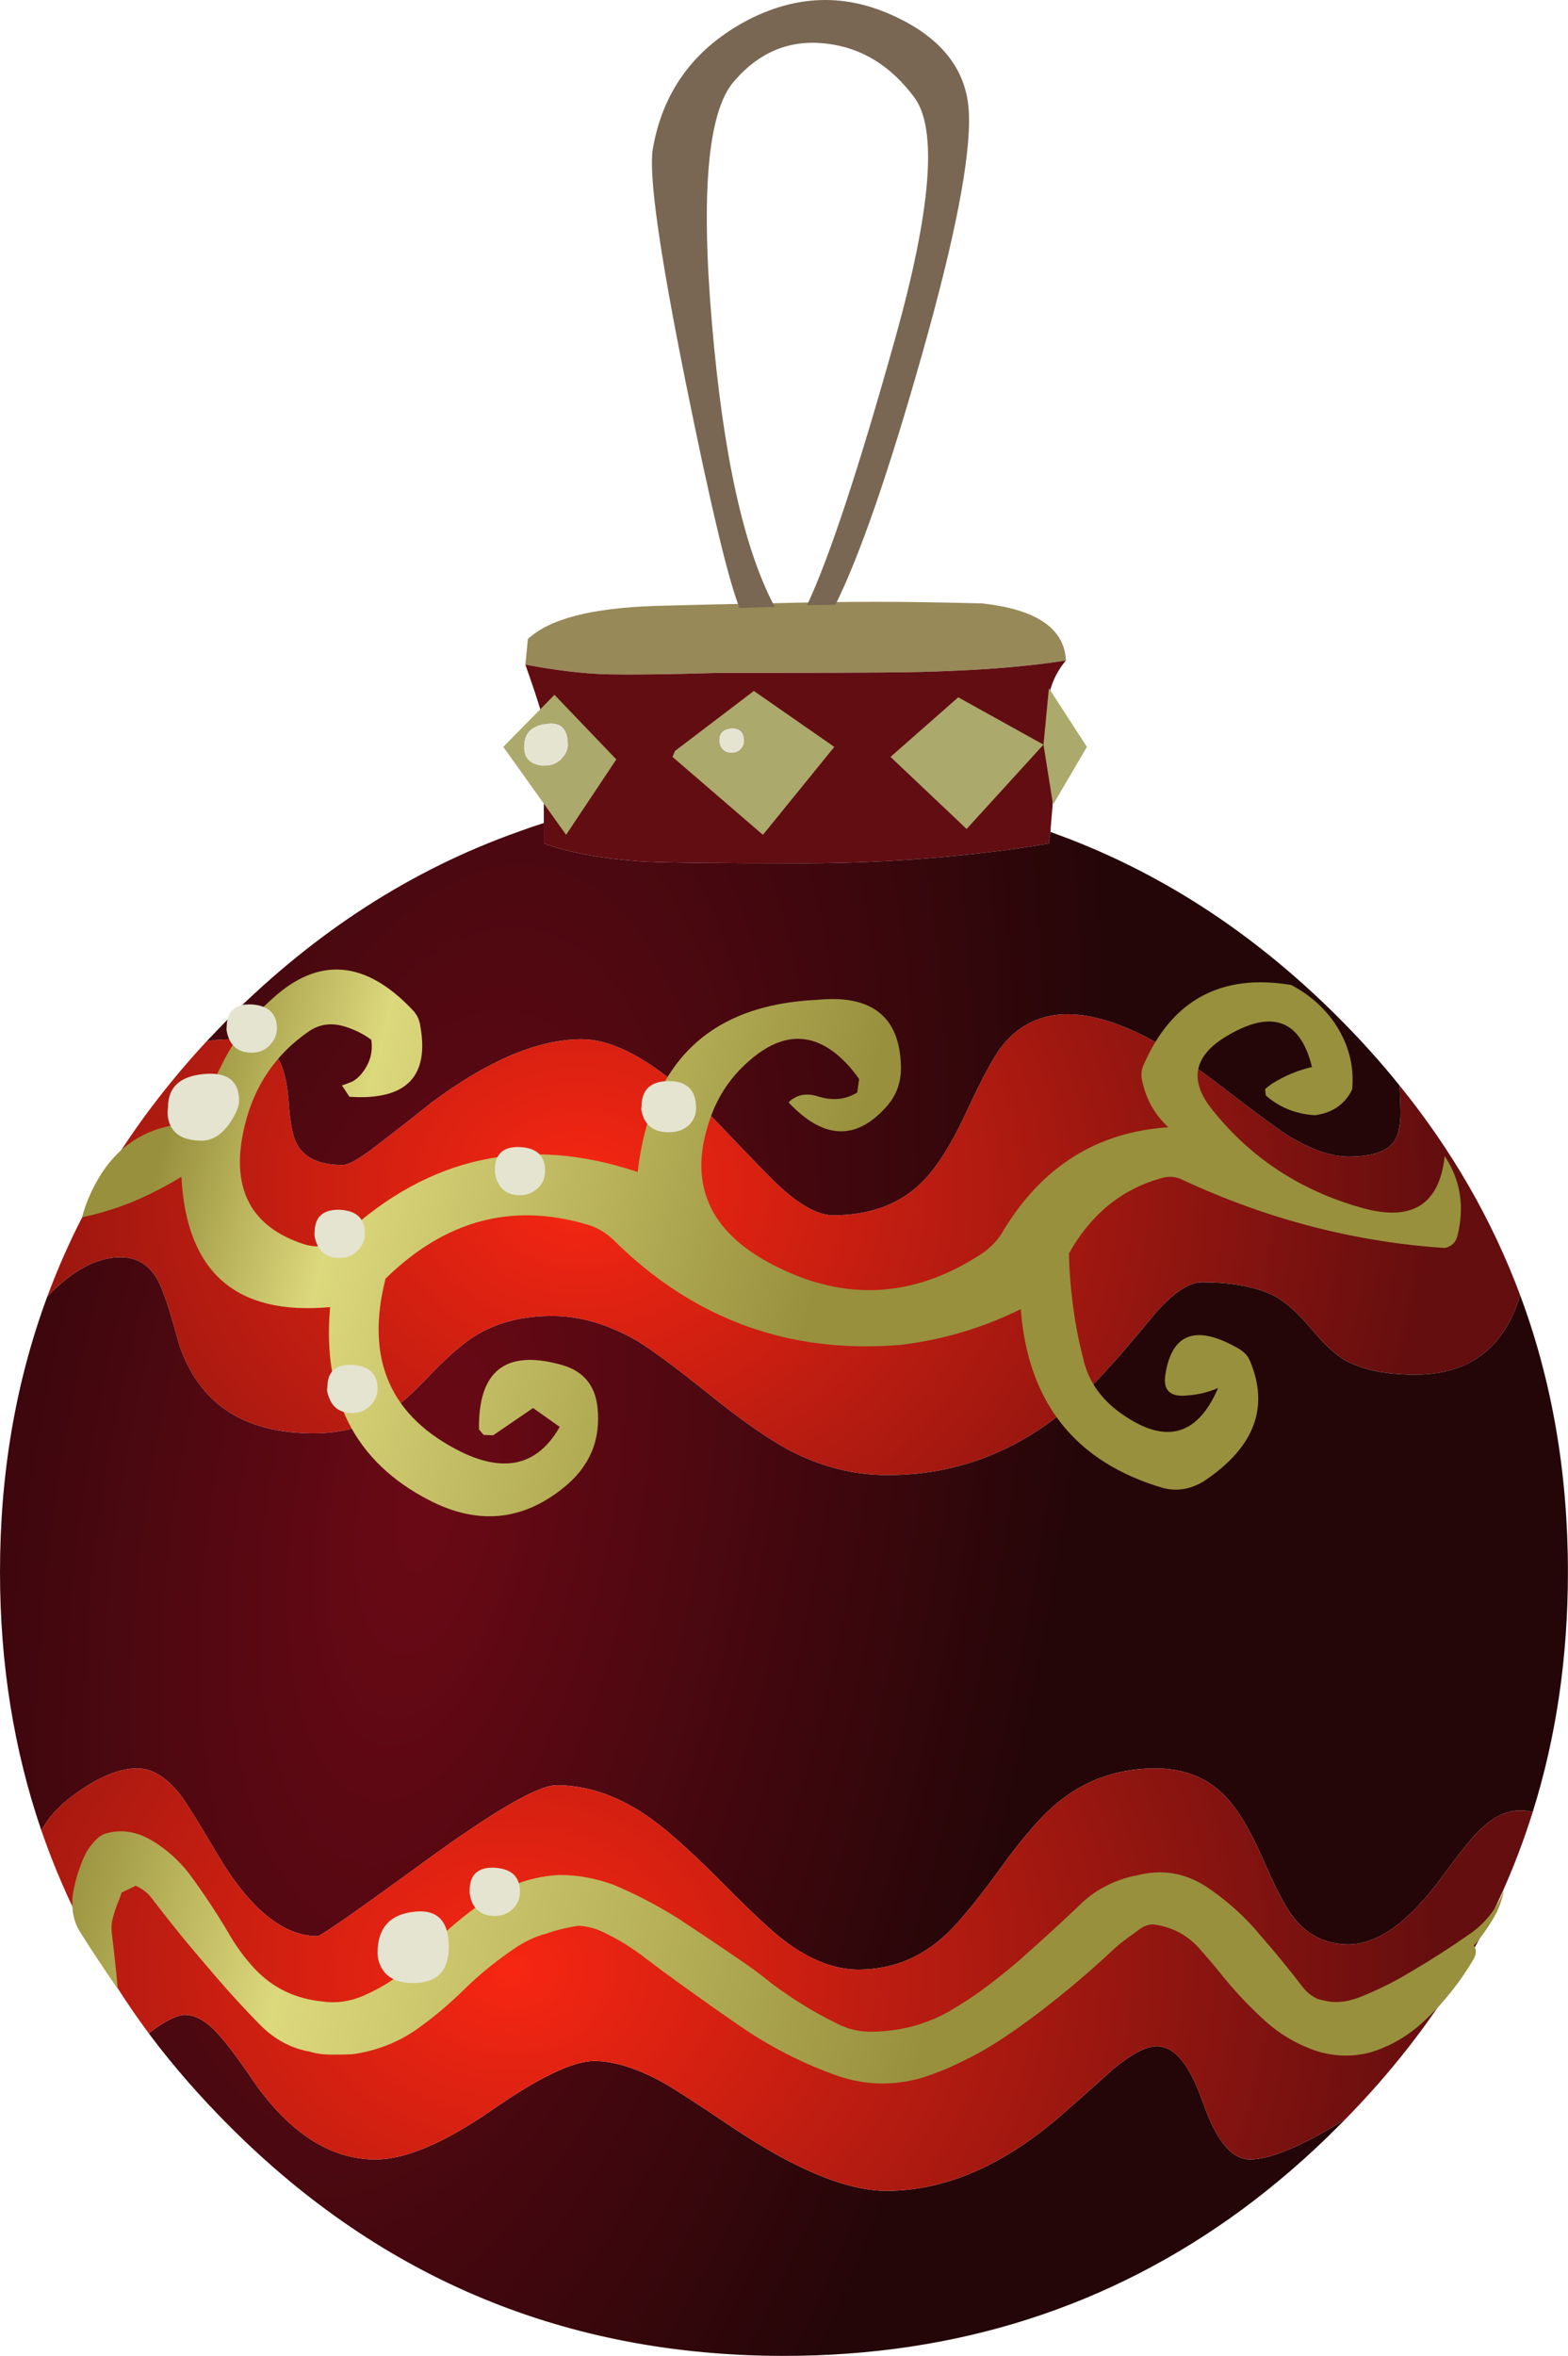
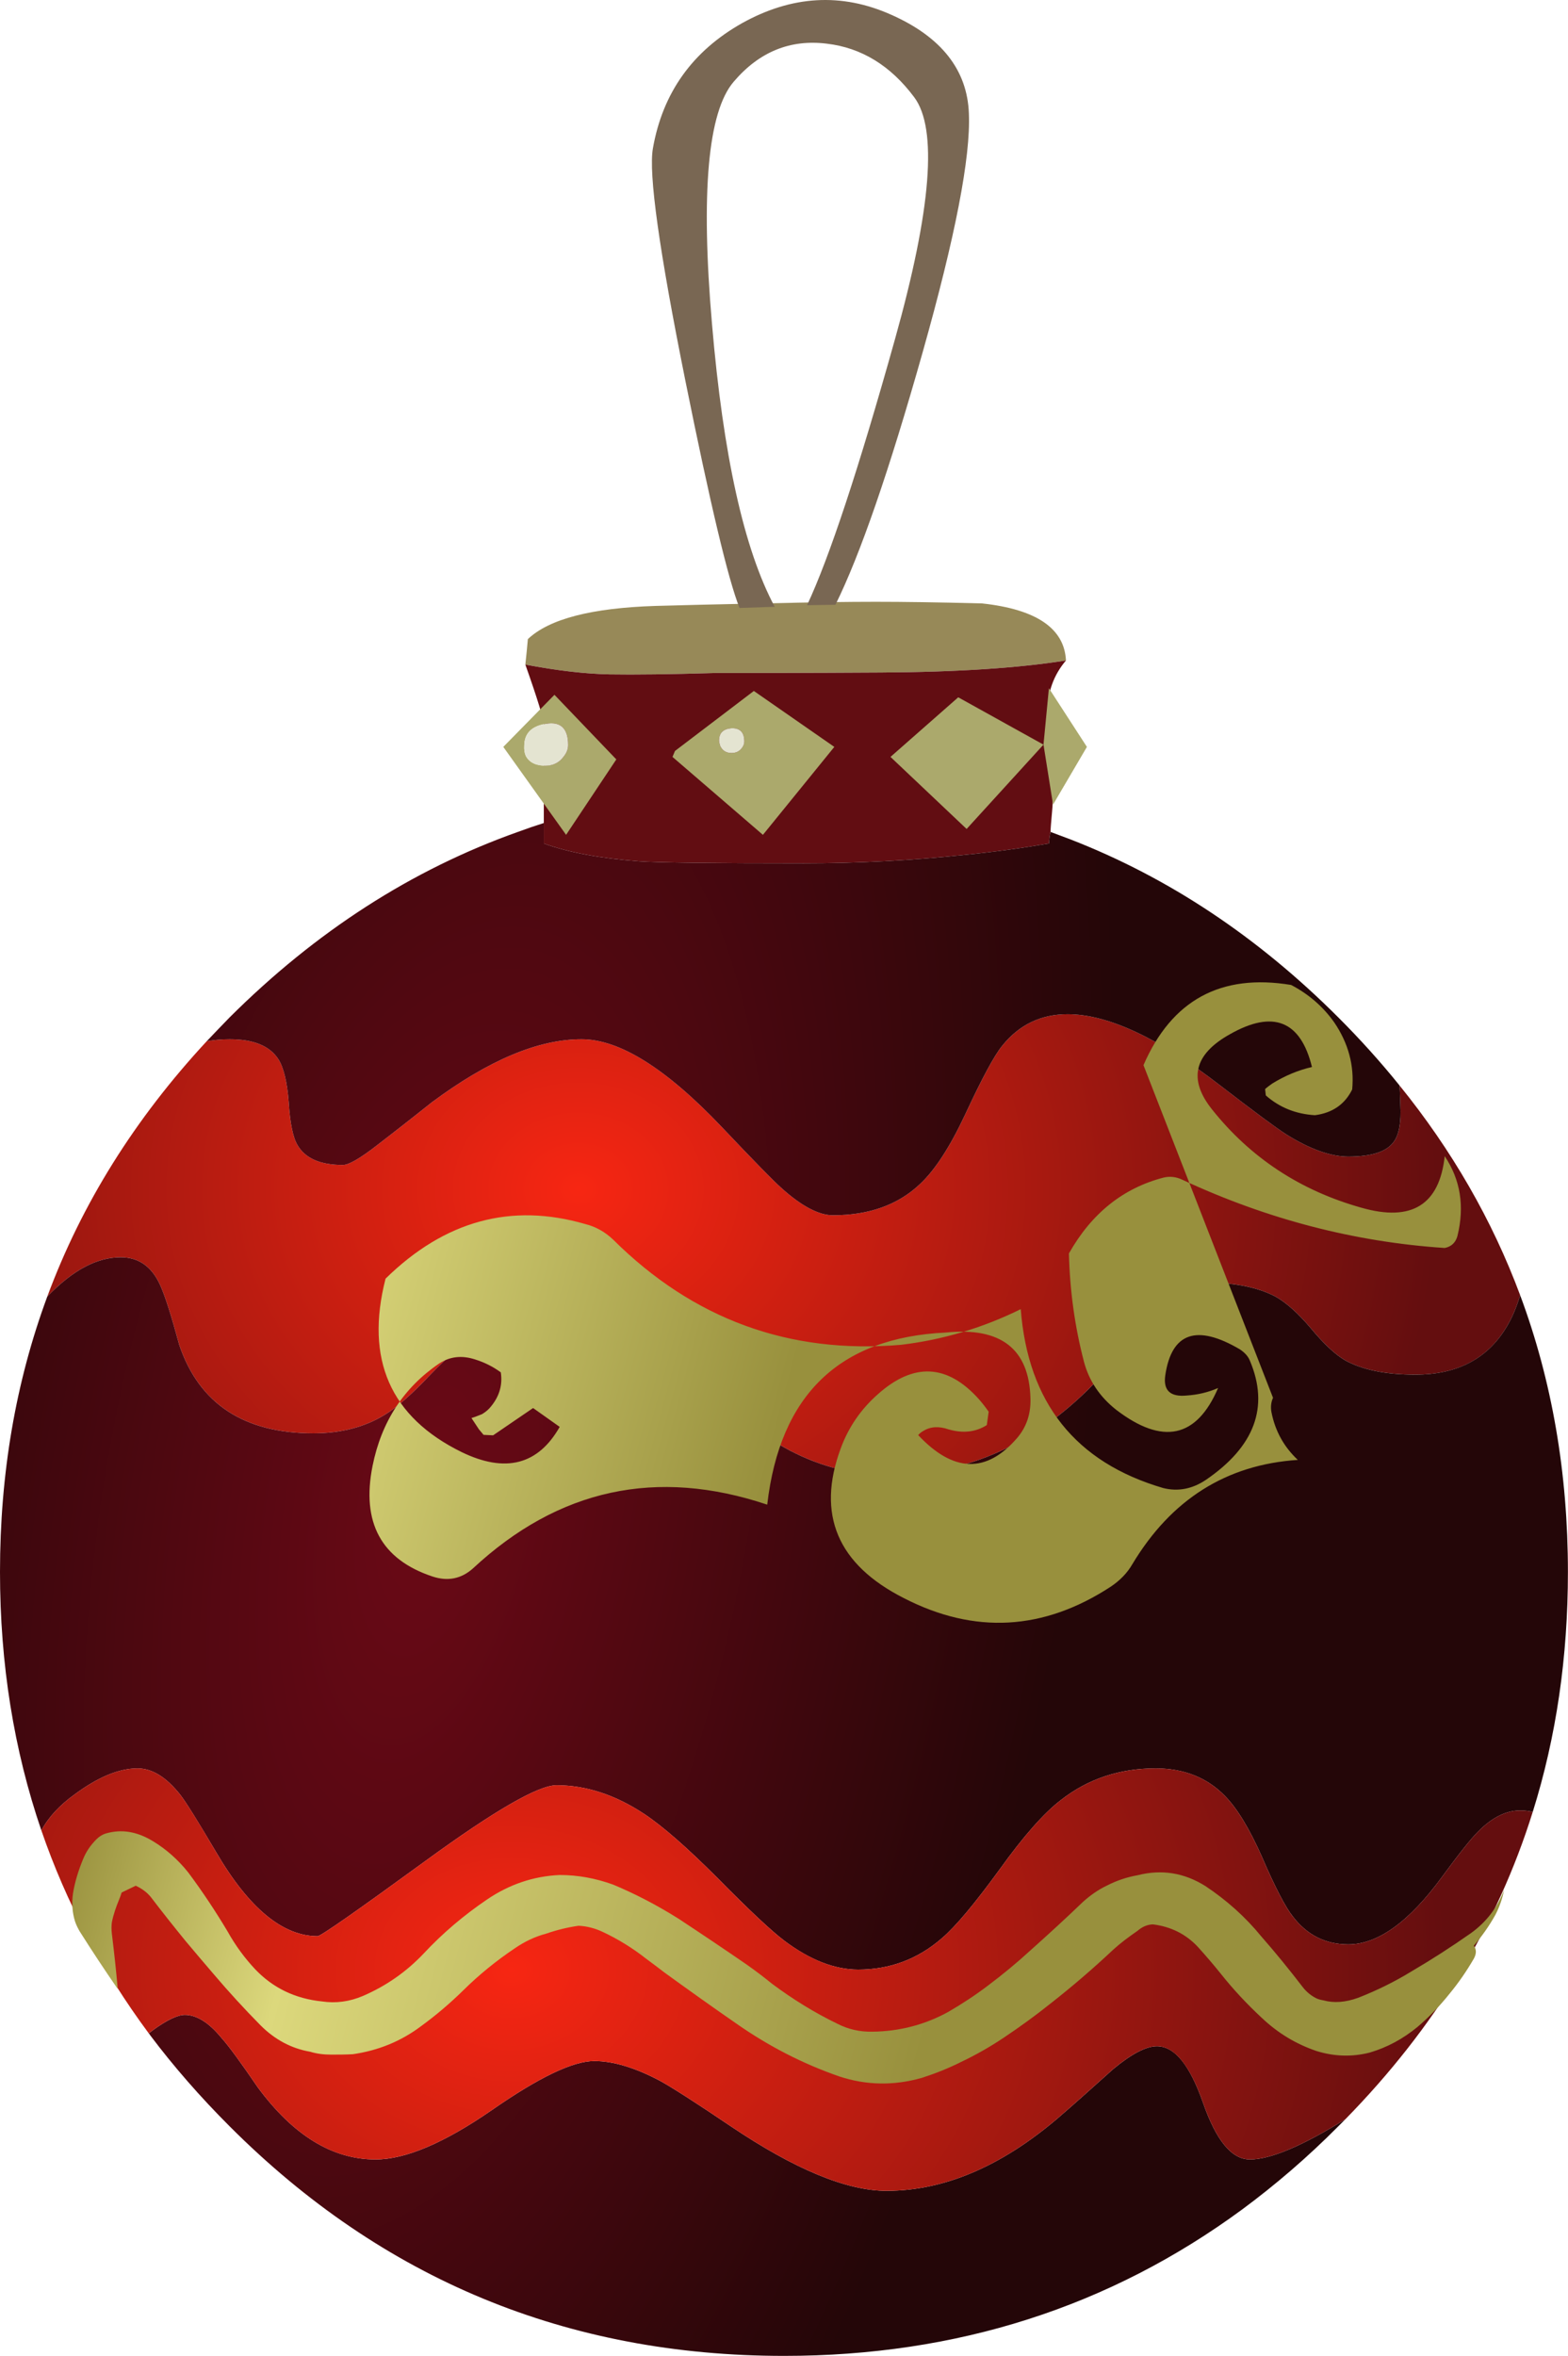
<svg xmlns="http://www.w3.org/2000/svg" xmlns:ns1="http://www.inkscape.org/namespaces/inkscape" id="svg2" xml:space="preserve" viewBox="0 0 33.678 50.598" version="1.1" ns1:version="0.91 r13725">
  <defs id="defs6">
    <radialGradient id="radialGradient28" gradientUnits="userSpaceOnUse" cy="139.05" cx="-24.55" gradientTransform="matrix(.144 0 0 .122 13.471 3.086)" r="103.75">
      <stop id="stop30" style="stop-color:#f72612" offset="0" />
      <stop id="stop32" style="stop-color:#640e0f" offset=".988" />
      <stop id="stop34" style="stop-color:#640e0f" offset="1" />
    </radialGradient>
    <radialGradient id="radialGradient48" gradientUnits="userSpaceOnUse" cy="102.05" cx="-42.55" gradientTransform="matrix(-.026 -.142 .061 -.011 0.017 9.797)" r="185.63">
      <stop id="stop50" style="stop-color:#6b0916" offset="0" />
      <stop id="stop52" style="stop-color:#240608" offset=".961" />
      <stop id="stop54" style="stop-color:#240608" offset="1" />
    </radialGradient>
    <radialGradient id="radialGradient68" gradientUnits="userSpaceOnUse" cy="46" cx="-32.55" gradientTransform="matrix(.144 0 0 .118 13.471 1.208)" r="112.95">
      <stop id="stop70" style="stop-color:#f72612" offset="0" />
      <stop id="stop72" style="stop-color:#640e0f" offset=".988" />
      <stop id="stop74" style="stop-color:#640e0f" offset="1" />
    </radialGradient>
    <linearGradient id="linearGradient88" y2="133.59" gradientUnits="userSpaceOnUse" x2="5.478" gradientTransform="matrix(.144 0 0 .144 13.471 0)" y1="154.22" x1="-71.447">
      <stop id="stop90" style="stop-color:#98903d" offset="0" />
      <stop id="stop92" style="stop-color:#dcd87c" offset=".275" />
      <stop id="stop94" style="stop-color:#98903d" offset="1" />
    </linearGradient>
    <linearGradient id="linearGradient108" y2="44.868" gradientUnits="userSpaceOnUse" x2="18.693" gradientTransform="matrix(.144 0 0 .144 13.471 0)" y1="72.059" x1="-82.728">
      <stop id="stop110" style="stop-color:#98903d" offset="0" />
      <stop id="stop112" style="stop-color:#dcd87c" offset=".275" />
      <stop id="stop114" style="stop-color:#98903d" offset="1" />
    </linearGradient>
  </defs>
  <g id="g10" transform="matrix(1.25 0 0 -1.25 0 50.598)">
    <g id="g12">
      <path id="path14" style="fill-rule:evenodd;fill:#978958" d="m9.027 29.06c0.016 0.157 0.032 0.305 0.043 0.438 0.368 0.348 1.098 0.535 2.192 0.57 0.422 0.012 1.043 0.028 1.863 0.043 0.816 0.02 1.457 0.028 1.922 0.028s1.074-0.008 1.828-0.028c0.934-0.101 1.414-0.43 1.441-0.98-0.804-0.129-1.867-0.2-3.183-0.207-1.313-0.008-2.258-0.008-2.828-0.008-0.801-0.024-1.41-0.031-1.828-0.024-0.415 0.008-0.895 0.063-1.45 0.168z" ns1:connector-curvature="0" />
      <path id="path16" style="fill-rule:evenodd;fill:#620d12" d="m18.051 26.185c-0.016-0.07-0.024-0.136-0.028-0.199-0.453-0.078-0.933-0.144-1.449-0.195-0.922-0.098-1.844-0.145-2.765-0.145-1.575 0-2.52 0.012-2.836 0.035-0.653 0.051-1.196 0.149-1.629 0.305v2.035c0 0.098-0.106 0.442-0.317 1.039 0.555-0.105 1.035-0.16 1.45-0.168 0.418-0.007 1.027 0 1.828 0.024 0.57 0 1.515 0 2.828 0.008 1.316 0.007 2.379 0.078 3.183 0.207-0.214-0.254-0.32-0.551-0.316-0.887 0.004-0.602 0.023-0.988 0.059-1.156 0.031-0.164 0.039-0.348 0.019-0.547-0.019-0.203-0.027-0.32-0.027-0.356z" ns1:connector-curvature="0" />
      <g id="g18">
        <g id="g20">
          <g id="g26">
            <path id="path36" style="fill-rule:evenodd;fill:url(#radialGradient28)" d="m24.047 21.83c0.902-1.113 1.594-2.316 2.074-3.606-0.059-0.187-0.125-0.355-0.207-0.496-0.324-0.578-0.852-0.867-1.594-0.867-0.508 0-0.91 0.082-1.207 0.246-0.168 0.098-0.363 0.278-0.586 0.547-0.218 0.258-0.422 0.442-0.609 0.547-0.309 0.164-0.73 0.246-1.27 0.246-0.214 0-0.476-0.172-0.785-0.519-0.398-0.485-0.726-0.864-0.984-1.137-1.039-1.106-2.246-1.656-3.629-1.656-0.578 0-1.137 0.14-1.684 0.425-0.351 0.188-0.804 0.5-1.355 0.942-0.59 0.476-1.016 0.789-1.273 0.945-0.493 0.281-0.973 0.422-1.45 0.422-0.492 0-0.922-0.105-1.281-0.316-0.219-0.129-0.492-0.36-0.812-0.692-0.321-0.34-0.583-0.57-0.786-0.691-0.343-0.211-0.754-0.317-1.222-0.317-1.192 0-1.961 0.504-2.305 1.512-0.137 0.504-0.246 0.852-0.332 1.039-0.145 0.317-0.371 0.473-0.676 0.473-0.41 0-0.828-0.223-1.262-0.676 0.59 1.594 1.504 3.055 2.739 4.387 0.125 0.023 0.254 0.035 0.394 0.035 0.41 0 0.688-0.113 0.836-0.34 0.09-0.137 0.153-0.387 0.18-0.742 0.023-0.363 0.074-0.61 0.152-0.738 0.133-0.227 0.391-0.34 0.778-0.34 0.101 0 0.297 0.113 0.589 0.34 0.172 0.132 0.489 0.378 0.942 0.738 0.973 0.723 1.828 1.082 2.57 1.082 0.656 0 1.457-0.504 2.414-1.512 0.555-0.586 0.895-0.933 1.016-1.039 0.348-0.316 0.648-0.473 0.89-0.473 0.622 0 1.122 0.18 1.5 0.54 0.254 0.238 0.512 0.636 0.77 1.187 0.289 0.621 0.5 1.016 0.641 1.188 0.289 0.359 0.664 0.539 1.121 0.539 0.691 0 1.566-0.407 2.621-1.223 0.578-0.445 0.957-0.727 1.14-0.844 0.407-0.254 0.762-0.379 1.063-0.379 0.394 0 0.656 0.082 0.777 0.25 0.094 0.121 0.133 0.336 0.117 0.641-0.003 0.121-0.011 0.23-0.015 0.332z" ns1:connector-curvature="0" />
          </g>
        </g>
      </g>
      <g id="g38">
        <g id="g40">
          <g id="g46">
            <path id="path56" style="fill-rule:evenodd;fill:url(#radialGradient48)" d="m9.344 26.338v-0.352c0.433-0.156 0.976-0.254 1.629-0.305 0.316-0.023 1.261-0.035 2.836-0.035 0.921 0 1.843 0.047 2.765 0.145 0.516 0.051 0.996 0.117 1.449 0.195 0.004 0.063 0.012 0.129 0.028 0.199 0.113-0.043 0.23-0.086 0.344-0.129 1.687-0.656 3.218-1.675 4.601-3.058 0.379-0.379 0.731-0.77 1.051-1.168 0.008-0.102 0.012-0.211 0.015-0.332 0.016-0.305-0.023-0.52-0.117-0.641-0.121-0.168-0.383-0.25-0.777-0.25-0.301 0-0.656 0.125-1.063 0.379-0.183 0.117-0.562 0.399-1.14 0.844-1.055 0.816-1.93 1.223-2.621 1.223-0.457 0-0.832-0.18-1.121-0.539-0.141-0.172-0.352-0.567-0.641-1.188-0.258-0.551-0.516-0.949-0.77-1.187-0.378-0.36-0.878-0.54-1.5-0.54-0.242 0-0.542 0.157-0.89 0.473-0.121 0.106-0.461 0.453-1.016 1.039-0.957 1.008-1.758 1.512-2.414 1.512-0.742 0-1.597-0.359-2.57-1.082-0.453-0.36-0.77-0.606-0.942-0.738-0.292-0.227-0.488-0.34-0.589-0.34-0.387 0-0.645 0.113-0.778 0.34-0.078 0.128-0.129 0.375-0.152 0.738-0.027 0.355-0.09 0.605-0.18 0.742-0.148 0.227-0.426 0.34-0.836 0.34-0.14 0-0.269-0.012-0.394-0.035 0.129 0.136 0.261 0.273 0.394 0.41 1.481 1.476 3.129 2.539 4.953 3.187 0.149 0.055 0.297 0.106 0.446 0.153zm-8.633-17.309c-0.473 1.383-0.711 2.863-0.711 4.442 0 1.691 0.27 3.265 0.812 4.73 0.434 0.453 0.852 0.676 1.262 0.676 0.305 0 0.531-0.156 0.676-0.473 0.086-0.187 0.195-0.535 0.332-1.039 0.344-1.008 1.113-1.512 2.305-1.512 0.468 0 0.879 0.106 1.222 0.317 0.203 0.121 0.465 0.351 0.786 0.691 0.32 0.332 0.593 0.563 0.812 0.692 0.359 0.211 0.789 0.316 1.281 0.316 0.477 0 0.957-0.141 1.45-0.422 0.257-0.156 0.683-0.469 1.273-0.945 0.551-0.442 1.004-0.754 1.355-0.942 0.547-0.285 1.106-0.425 1.684-0.425 1.383 0 2.59 0.55 3.629 1.656 0.258 0.273 0.586 0.652 0.984 1.137 0.309 0.347 0.571 0.519 0.785 0.519 0.54 0 0.961-0.082 1.27-0.246 0.187-0.105 0.391-0.289 0.609-0.547 0.223-0.269 0.418-0.449 0.586-0.547 0.297-0.164 0.699-0.246 1.207-0.246 0.739 0 1.27 0.289 1.594 0.867 0.082 0.141 0.148 0.309 0.207 0.496 0.547-1.468 0.82-3.054 0.82-4.753 0-1.457-0.199-2.832-0.605-4.125-0.066 0.019-0.137 0.027-0.215 0.027-0.238 0-0.48-0.117-0.719-0.359-0.121-0.118-0.332-0.383-0.632-0.793-0.563-0.766-1.098-1.149-1.602-1.149-0.387 0-0.703 0.156-0.949 0.473-0.129 0.16-0.309 0.504-0.539 1.039-0.215 0.484-0.426 0.828-0.629 1.035-0.305 0.316-0.703 0.477-1.196 0.477-0.617 0-1.16-0.18-1.625-0.543-0.292-0.223-0.644-0.622-1.05-1.188-0.43-0.59-0.758-0.984-0.996-1.187-0.414-0.36-0.895-0.539-1.438-0.539-0.402 0-0.828 0.164-1.269 0.496-0.223 0.168-0.61 0.531-1.157 1.086-0.511 0.511-0.925 0.875-1.246 1.089-0.5 0.332-1.004 0.496-1.512 0.496-0.312 0-1.062-0.433-2.246-1.296-1.187-0.864-1.804-1.297-1.859-1.297-0.598 0-1.18 0.48-1.742 1.441-0.313 0.531-0.52 0.863-0.617 0.988-0.239 0.301-0.481 0.454-0.735 0.454-0.32 0-0.675-0.149-1.074-0.442-0.266-0.191-0.457-0.398-0.578-0.625zm22.406-4.961-0.121-0.121c-0.527-0.531-1.078-1.004-1.648-1.426-2.282-1.679-4.907-2.519-7.875-2.519-3.723 0-6.899 1.312-9.528 3.945-0.504 0.504-0.961 1.027-1.367 1.567-0.004 0.011-0.012 0.019-0.023 0.031 0.019 0.011 0.039 0.027 0.058 0.043 0.25 0.183 0.438 0.273 0.563 0.273 0.199 0 0.41-0.129 0.625-0.39 0.137-0.153 0.344-0.438 0.629-0.856 0.609-0.824 1.281-1.238 2.023-1.238 0.512 0 1.176 0.281 1.992 0.844 0.813 0.566 1.399 0.847 1.766 0.847 0.324 0 0.703-0.113 1.137-0.344 0.211-0.117 0.613-0.375 1.203-0.773 1.101-0.742 1.996-1.113 2.683-1.113 0.977 0 1.954 0.41 2.93 1.238 0.246 0.211 0.566 0.496 0.965 0.855 0.312 0.258 0.562 0.391 0.75 0.391 0.305 0 0.566-0.324 0.793-0.973 0.226-0.648 0.492-0.972 0.805-0.972 0.351 0 0.898 0.23 1.64 0.691z" ns1:connector-curvature="0" />
          </g>
        </g>
      </g>
      <g id="g58">
        <g id="g60">
          <g id="g66">
            <path id="path76" style="fill-rule:evenodd;fill:url(#radialGradient68)" d="m2.555 5.545c-0.805 1.086-1.418 2.246-1.844 3.484 0.121 0.227 0.312 0.434 0.578 0.625 0.399 0.293 0.754 0.442 1.074 0.442 0.254 0 0.496-0.153 0.735-0.454 0.097-0.125 0.304-0.453 0.617-0.988 0.562-0.961 1.144-1.441 1.742-1.441 0.055 0 0.672 0.433 1.859 1.297 1.184 0.863 1.934 1.296 2.246 1.296 0.508 0 1.012-0.164 1.512-0.496 0.321-0.214 0.735-0.578 1.246-1.089 0.547-0.555 0.934-0.918 1.157-1.086 0.445-0.332 0.867-0.496 1.269-0.496 0.543 0 1.024 0.179 1.438 0.539 0.238 0.203 0.566 0.597 0.996 1.187 0.406 0.566 0.758 0.965 1.05 1.188 0.465 0.363 1.008 0.543 1.629 0.543 0.489 0 0.887-0.161 1.192-0.477 0.203-0.207 0.414-0.551 0.629-1.035 0.23-0.535 0.41-0.879 0.539-1.039 0.246-0.317 0.562-0.473 0.949-0.473 0.504 0 1.039 0.383 1.602 1.149 0.3 0.41 0.511 0.675 0.632 0.793 0.239 0.242 0.481 0.359 0.719 0.359 0.078 0 0.149-0.008 0.215-0.027-0.609-1.95-1.68-3.707-3.219-5.278-0.742-0.461-1.289-0.691-1.64-0.691-0.313 0-0.579 0.324-0.805 0.972-0.227 0.649-0.492 0.973-0.793 0.973-0.188 0-0.438-0.133-0.75-0.391-0.399-0.359-0.719-0.644-0.965-0.855-0.976-0.828-1.953-1.238-2.93-1.238-0.687 0-1.582 0.371-2.683 1.113-0.59 0.398-0.992 0.656-1.203 0.773-0.434 0.231-0.813 0.344-1.137 0.344-0.367 0-0.953-0.281-1.766-0.847-0.816-0.563-1.48-0.844-1.996-0.844-0.738 0-1.41 0.414-2.019 1.238-0.285 0.418-0.492 0.703-0.629 0.856-0.215 0.261-0.426 0.39-0.625 0.39-0.125 0-0.313-0.09-0.563-0.273-0.019-0.016-0.039-0.028-0.058-0.043z" ns1:connector-curvature="0" />
          </g>
        </g>
      </g>
      <g id="g78">
        <g id="g80">
          <g id="g86">
-             <path id="path96" style="fill-rule:evenodd;fill:url(#linearGradient88)" d="m19.648 22.178c0.485 1.117 1.329 1.578 2.536 1.378 0.3-0.156 0.55-0.371 0.742-0.644 0.242-0.356 0.347-0.742 0.308-1.152-0.125-0.254-0.339-0.403-0.64-0.442-0.328 0.02-0.61 0.133-0.844 0.34l-0.012 0.109c0.035 0.032 0.078 0.063 0.121 0.094 0.215 0.133 0.446 0.231 0.684 0.285-0.195 0.797-0.668 0.985-1.41 0.563-0.617-0.344-0.719-0.774-0.309-1.289 0.664-0.836 1.524-1.399 2.571-1.692 0.863-0.246 1.339 0.051 1.429 0.887 0.27-0.406 0.344-0.859 0.219-1.371-0.031-0.113-0.102-0.184-0.219-0.207-1.543 0.102-3.047 0.492-4.508 1.172-0.105 0.051-0.211 0.062-0.316 0.039-0.699-0.18-1.242-0.613-1.633-1.305 0.016-0.644 0.102-1.262 0.258-1.859 0.086-0.328 0.273-0.606 0.555-0.828 0.797-0.61 1.382-0.485 1.75 0.375-0.172-0.075-0.352-0.117-0.539-0.129-0.286-0.028-0.407 0.09-0.368 0.351 0.11 0.731 0.539 0.879 1.282 0.442 0.082-0.055 0.14-0.117 0.172-0.196 0.335-0.793 0.082-1.476-0.762-2.05-0.231-0.153-0.473-0.2-0.727-0.137-1.508 0.441-2.324 1.465-2.449 3.074-0.648-0.32-1.336-0.527-2.059-0.613-1.921-0.164-3.57 0.441-4.945 1.808-0.14 0.133-0.301 0.223-0.476 0.266-1.274 0.371-2.418 0.059-3.434-0.937-0.355-1.387 0.082-2.379 1.309-2.981 0.75-0.363 1.312-0.219 1.683 0.434l-0.457 0.324-0.687-0.469-0.164 0.008-0.079 0.094c-0.015 0.996 0.45 1.371 1.387 1.117 0.391-0.098 0.606-0.344 0.649-0.734 0.062-0.563-0.133-1.028-0.59-1.391-0.703-0.566-1.469-0.637-2.297-0.211-1.277 0.656-1.844 1.762-1.707 3.32-1.617-0.148-2.469 0.598-2.555 2.239-0.14-0.086-0.281-0.164-0.426-0.239-0.406-0.211-0.832-0.363-1.281-0.457 0.067 0.254 0.172 0.492 0.313 0.719 0.363 0.582 0.902 0.879 1.609 0.898 0.145 0.317 0.293 0.633 0.449 0.946 0.219 0.461 0.524 0.863 0.914 1.207 0.785 0.707 1.578 0.644 2.375-0.188 0.078-0.074 0.125-0.16 0.145-0.257 0.176-0.903-0.227-1.321-1.211-1.254l-0.129 0.195c0.063 0.019 0.121 0.043 0.18 0.066 0.047 0.028 0.093 0.063 0.129 0.102 0.164 0.183 0.23 0.391 0.195 0.617-0.133 0.098-0.281 0.172-0.445 0.223-0.231 0.074-0.434 0.047-0.614-0.071-0.609-0.414-0.992-1-1.144-1.757-0.196-0.973 0.148-1.61 1.031-1.903 0.262-0.086 0.492-0.039 0.691 0.137 1.473 1.371 3.161 1.734 5.059 1.098 0.219 1.886 1.238 2.871 3.07 2.957 0.946 0.097 1.43-0.282 1.453-1.129 0.008-0.266-0.066-0.492-0.23-0.684-0.527-0.609-1.094-0.594-1.699 0.051 0.023 0.027 0.051 0.051 0.086 0.07 0.125 0.078 0.269 0.086 0.437 0.028 0.246-0.071 0.465-0.047 0.656 0.074l0.032 0.23c-0.055 0.078-0.11 0.149-0.168 0.215-0.543 0.606-1.121 0.633-1.735 0.086-0.293-0.258-0.507-0.57-0.64-0.934-0.418-1.132-0.055-1.992 1.086-2.57 1.215-0.625 2.402-0.558 3.558 0.199 0.157 0.106 0.282 0.235 0.367 0.383 0.668 1.113 1.614 1.711 2.844 1.793-0.242 0.227-0.39 0.5-0.453 0.82-0.016 0.086-0.008 0.168 0.027 0.247z" ns1:connector-curvature="0" />
+             <path id="path96" style="fill-rule:evenodd;fill:url(#linearGradient88)" d="m19.648 22.178c0.485 1.117 1.329 1.578 2.536 1.378 0.3-0.156 0.55-0.371 0.742-0.644 0.242-0.356 0.347-0.742 0.308-1.152-0.125-0.254-0.339-0.403-0.64-0.442-0.328 0.02-0.61 0.133-0.844 0.34l-0.012 0.109c0.035 0.032 0.078 0.063 0.121 0.094 0.215 0.133 0.446 0.231 0.684 0.285-0.195 0.797-0.668 0.985-1.41 0.563-0.617-0.344-0.719-0.774-0.309-1.289 0.664-0.836 1.524-1.399 2.571-1.692 0.863-0.246 1.339 0.051 1.429 0.887 0.27-0.406 0.344-0.859 0.219-1.371-0.031-0.113-0.102-0.184-0.219-0.207-1.543 0.102-3.047 0.492-4.508 1.172-0.105 0.051-0.211 0.062-0.316 0.039-0.699-0.18-1.242-0.613-1.633-1.305 0.016-0.644 0.102-1.262 0.258-1.859 0.086-0.328 0.273-0.606 0.555-0.828 0.797-0.61 1.382-0.485 1.75 0.375-0.172-0.075-0.352-0.117-0.539-0.129-0.286-0.028-0.407 0.09-0.368 0.351 0.11 0.731 0.539 0.879 1.282 0.442 0.082-0.055 0.14-0.117 0.172-0.196 0.335-0.793 0.082-1.476-0.762-2.05-0.231-0.153-0.473-0.2-0.727-0.137-1.508 0.441-2.324 1.465-2.449 3.074-0.648-0.32-1.336-0.527-2.059-0.613-1.921-0.164-3.57 0.441-4.945 1.808-0.14 0.133-0.301 0.223-0.476 0.266-1.274 0.371-2.418 0.059-3.434-0.937-0.355-1.387 0.082-2.379 1.309-2.981 0.75-0.363 1.312-0.219 1.683 0.434l-0.457 0.324-0.687-0.469-0.164 0.008-0.079 0.094l-0.129 0.195c0.063 0.019 0.121 0.043 0.18 0.066 0.047 0.028 0.093 0.063 0.129 0.102 0.164 0.183 0.23 0.391 0.195 0.617-0.133 0.098-0.281 0.172-0.445 0.223-0.231 0.074-0.434 0.047-0.614-0.071-0.609-0.414-0.992-1-1.144-1.757-0.196-0.973 0.148-1.61 1.031-1.903 0.262-0.086 0.492-0.039 0.691 0.137 1.473 1.371 3.161 1.734 5.059 1.098 0.219 1.886 1.238 2.871 3.07 2.957 0.946 0.097 1.43-0.282 1.453-1.129 0.008-0.266-0.066-0.492-0.23-0.684-0.527-0.609-1.094-0.594-1.699 0.051 0.023 0.027 0.051 0.051 0.086 0.07 0.125 0.078 0.269 0.086 0.437 0.028 0.246-0.071 0.465-0.047 0.656 0.074l0.032 0.23c-0.055 0.078-0.11 0.149-0.168 0.215-0.543 0.606-1.121 0.633-1.735 0.086-0.293-0.258-0.507-0.57-0.64-0.934-0.418-1.132-0.055-1.992 1.086-2.57 1.215-0.625 2.402-0.558 3.558 0.199 0.157 0.106 0.282 0.235 0.367 0.383 0.668 1.113 1.614 1.711 2.844 1.793-0.242 0.227-0.39 0.5-0.453 0.82-0.016 0.086-0.008 0.168 0.027 0.247z" ns1:connector-curvature="0" />
          </g>
        </g>
      </g>
      <g id="g98">
        <g id="g100">
          <g id="g106">
            <path id="path116" style="fill-rule:evenodd;fill:url(#linearGradient108)" d="m20.715 8.072c0.363-0.242 0.683-0.527 0.957-0.863 0.25-0.285 0.488-0.578 0.719-0.879 0.062-0.078 0.136-0.137 0.218-0.18 0.036-0.019 0.079-0.031 0.129-0.039 0.184-0.051 0.379-0.035 0.598 0.043 0.32 0.125 0.629 0.277 0.922 0.457 0.34 0.199 0.68 0.418 1.015 0.653 0.266 0.191 0.457 0.441 0.571 0.746-0.028-0.149-0.078-0.293-0.149-0.43-0.109-0.195-0.234-0.371-0.371-0.531 0.047-0.063 0.047-0.137 0-0.223-0.125-0.215-0.262-0.414-0.414-0.598-0.168-0.211-0.351-0.402-0.558-0.578-0.243-0.199-0.512-0.347-0.817-0.437-0.308-0.078-0.613-0.067-0.914 0.027-0.355 0.121-0.664 0.309-0.933 0.563-0.266 0.246-0.504 0.503-0.715 0.769-0.125 0.156-0.254 0.305-0.387 0.453-0.207 0.223-0.465 0.352-0.777 0.391-0.094-0.004-0.18-0.039-0.262-0.11-0.152-0.105-0.293-0.21-0.418-0.324-0.34-0.32-0.699-0.629-1.078-0.926-0.258-0.207-0.528-0.402-0.801-0.585-0.234-0.157-0.48-0.297-0.734-0.418-0.219-0.11-0.446-0.2-0.676-0.274-0.481-0.137-0.953-0.129-1.418 0.024-0.629 0.218-1.219 0.523-1.766 0.906-0.418 0.289-0.828 0.582-1.238 0.879-0.106 0.082-0.211 0.16-0.316 0.238-0.239 0.188-0.489 0.34-0.747 0.461-0.132 0.062-0.269 0.098-0.414 0.105-0.191-0.027-0.379-0.074-0.558-0.136-0.192-0.051-0.371-0.137-0.535-0.25-0.321-0.215-0.618-0.457-0.883-0.719-0.227-0.223-0.469-0.43-0.731-0.621-0.343-0.258-0.734-0.418-1.172-0.481-0.124-0.007-0.25-0.007-0.374-0.007-0.126 0-0.247 0.015-0.36 0.05-0.32 0.055-0.605 0.207-0.851 0.453-0.278 0.282-0.547 0.575-0.805 0.879-0.164 0.192-0.324 0.379-0.481 0.567-0.207 0.254-0.406 0.504-0.593 0.75-0.067 0.086-0.157 0.152-0.266 0.203l-0.242-0.117c-0.012-0.039-0.024-0.074-0.039-0.11-0.055-0.132-0.102-0.265-0.129-0.402-0.008-0.062-0.008-0.125 0-0.195 0.039-0.321 0.074-0.637 0.101-0.95-0.222 0.321-0.441 0.653-0.656 0.993-0.031 0.054-0.058 0.109-0.078 0.168-0.047 0.152-0.059 0.312-0.035 0.48 0.031 0.192 0.09 0.387 0.172 0.586 0.051 0.129 0.129 0.242 0.23 0.344 0.047 0.047 0.102 0.082 0.164 0.101 0.27 0.078 0.535 0.032 0.801-0.129 0.234-0.14 0.441-0.324 0.617-0.546 0.242-0.325 0.465-0.661 0.672-1.008 0.137-0.246 0.297-0.461 0.473-0.649 0.308-0.324 0.691-0.507 1.148-0.554 0.239-0.036 0.473-0.004 0.703 0.093 0.399 0.172 0.746 0.414 1.043 0.727 0.328 0.352 0.692 0.66 1.09 0.93 0.383 0.261 0.801 0.402 1.25 0.422 0.309 0 0.613-0.055 0.918-0.165 0.383-0.16 0.758-0.355 1.129-0.589 0.379-0.25 0.77-0.512 1.168-0.786 0.148-0.105 0.293-0.214 0.438-0.332 0.351-0.261 0.722-0.492 1.117-0.683 0.191-0.098 0.39-0.141 0.597-0.137 0.473 0.004 0.914 0.121 1.317 0.344 0.234 0.137 0.461 0.285 0.676 0.449 0.25 0.188 0.492 0.387 0.722 0.598 0.305 0.273 0.61 0.551 0.906 0.836 0.125 0.113 0.262 0.211 0.418 0.285 0.168 0.086 0.344 0.144 0.524 0.176 0.414 0.105 0.801 0.043 1.168-0.188z" ns1:connector-curvature="0" />
          </g>
        </g>
      </g>
-       <path id="path118" style="fill-rule:evenodd;fill:#e4e4d1" d="m11.492 21.904c0.313 0 0.469-0.156 0.469-0.461 0-0.117-0.043-0.215-0.125-0.297-0.09-0.082-0.207-0.121-0.344-0.121-0.219 0-0.359 0.082-0.433 0.25-0.032 0.078-0.047 0.141-0.036 0.188 0 0.293 0.157 0.441 0.469 0.441zm-6.863 0.61c-0.082-0.083-0.184-0.122-0.301-0.122-0.199 0-0.328 0.082-0.398 0.25-0.032 0.082-0.043 0.145-0.035 0.188 0 0.273 0.144 0.406 0.433 0.391 0.285-0.02 0.43-0.157 0.43-0.411 0-0.109-0.043-0.211-0.129-0.296zm-1.129-0.489c0.406 0.039 0.609-0.117 0.609-0.461 0-0.09-0.05-0.215-0.156-0.375-0.141-0.207-0.305-0.308-0.488-0.308-0.281 0-0.461 0.09-0.543 0.273-0.039 0.094-0.051 0.195-0.035 0.301 0 0.344 0.203 0.531 0.613 0.57zm1.906-2.722c0 0.269 0.145 0.398 0.434 0.39 0.289-0.015 0.43-0.152 0.43-0.41 0-0.113-0.043-0.211-0.129-0.297-0.082-0.082-0.18-0.121-0.301-0.121-0.199 0-0.328 0.082-0.399 0.25-0.031 0.078-0.043 0.141-0.035 0.188zm0.953-2.981c-0.082-0.082-0.183-0.121-0.304-0.121-0.196 0-0.328 0.082-0.395 0.25-0.035 0.082-0.047 0.145-0.035 0.188 0 0.273 0.141 0.402 0.43 0.39 0.289-0.019 0.433-0.156 0.433-0.41 0-0.113-0.043-0.211-0.129-0.297zm3.008 4.039c0-0.113-0.039-0.215-0.121-0.293-0.09-0.082-0.191-0.125-0.312-0.125-0.196 0-0.329 0.086-0.395 0.254-0.027 0.074-0.039 0.137-0.035 0.188 0 0.265 0.144 0.398 0.43 0.386 0.289-0.015 0.433-0.152 0.433-0.41zm-0.555-12.68c-0.085-0.082-0.187-0.121-0.308-0.121-0.199 0-0.328 0.082-0.399 0.25-0.027 0.082-0.039 0.145-0.035 0.188 0 0.273 0.145 0.406 0.434 0.391 0.289-0.02 0.43-0.157 0.43-0.411 0-0.117-0.039-0.214-0.122-0.297zm-2.253-1.019c-0.047 0.086-0.071 0.172-0.071 0.266 0 0.418 0.203 0.652 0.61 0.703 0.41 0.054 0.613-0.149 0.613-0.602 0-0.414-0.203-0.621-0.613-0.621-0.258 0-0.438 0.082-0.539 0.254z" ns1:connector-curvature="0" />
      <path id="path120" style="fill-rule:evenodd;fill:#796753" d="m16.648 38.529c0.032-0.75-0.234-2.117-0.793-4.098-0.578-2.046-1.078-3.492-1.5-4.343l-0.488-0.008c0.383 0.816 0.887 2.34 1.512 4.574 0.625 2.231 0.734 3.617 0.328 4.156-0.406 0.543-0.906 0.848-1.5 0.918-0.629 0.078-1.164-0.14-1.602-0.656-0.441-0.516-0.566-1.902-0.371-4.16 0.192-2.258 0.551-3.875 1.078-4.859l-0.605-0.02c-0.195 0.488-0.504 1.789-0.93 3.902-0.449 2.231-0.636 3.563-0.558 3.996 0.168 0.954 0.679 1.668 1.531 2.149 0.855 0.476 1.711 0.527 2.566 0.144 0.86-0.382 1.305-0.949 1.332-1.695z" ns1:connector-curvature="0" />
      <path id="path122" style="fill-rule:evenodd;fill:#aba96c" d="m18.094 26.654-0.164 1.031 0.093 0.969 0.653-1.008-0.582-0.992zm-0.164 1.031-1.321-1.449-1.308 1.238 1.164 1.024 1.465-0.813zm-5.36 0.282c-0.144-0.012-0.215-0.082-0.215-0.211 0-0.024 0.008-0.055 0.02-0.094 0.039-0.082 0.105-0.121 0.195-0.121 0.063 0 0.114 0.019 0.153 0.058 0.043 0.043 0.066 0.09 0.066 0.141 0 0.156-0.074 0.231-0.219 0.227zm-1.015-0.493 0.043 0.102 1.355 1.031 1.383-0.961-1.227-1.511-1.554 1.339zm-1.879-0.007c0.058 0.07 0.086 0.136 0.086 0.211 0 0.281-0.125 0.406-0.371 0.367-0.258-0.039-0.383-0.168-0.383-0.383-0.004-0.063 0.004-0.121 0.027-0.172 0.059-0.109 0.168-0.164 0.332-0.164 0.133-0.004 0.238 0.047 0.309 0.141zm-1.028 0.179 0.879 0.895 1.063-1.11-0.863-1.296-1.079 1.511z" ns1:connector-curvature="0" />
      <path id="path124" style="fill-rule:evenodd;fill:#e4e4d1" d="m12.57 27.967c0.145 0.004 0.219-0.071 0.219-0.227 0-0.051-0.023-0.098-0.066-0.141-0.039-0.039-0.09-0.058-0.153-0.058-0.09 0-0.156 0.039-0.195 0.121-0.012 0.039-0.02 0.07-0.02 0.094 0 0.129 0.071 0.199 0.215 0.211zm-2.894-0.5c-0.071-0.094-0.176-0.145-0.309-0.145-0.164 0-0.273 0.059-0.332 0.168-0.023 0.051-0.031 0.109-0.027 0.172 0 0.215 0.125 0.344 0.383 0.383 0.246 0.039 0.371-0.086 0.371-0.367 0-0.075-0.028-0.141-0.086-0.211z" ns1:connector-curvature="0" />
    </g>
  </g>
</svg>